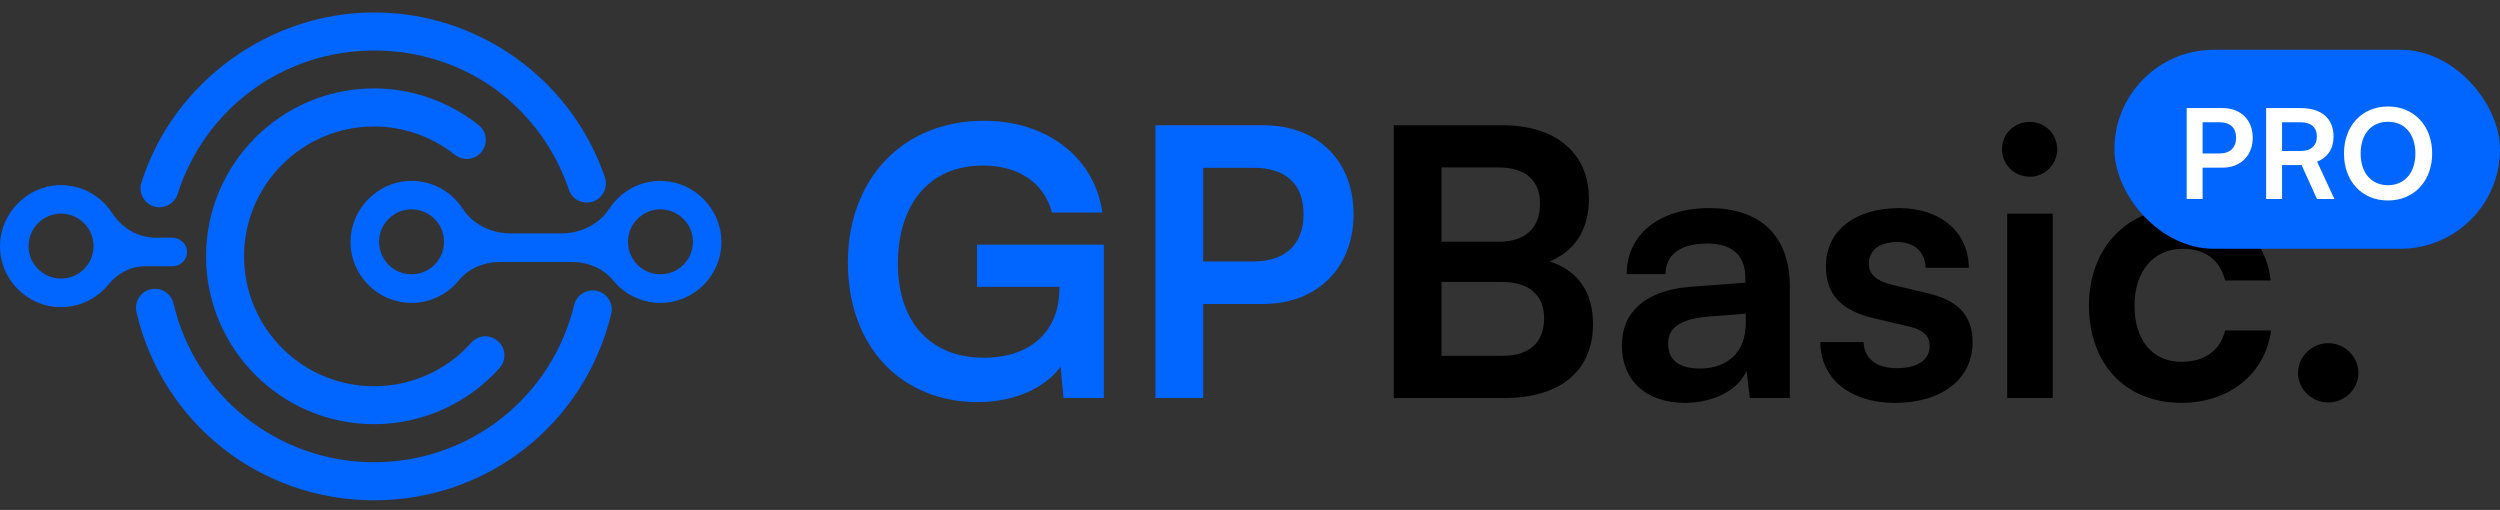
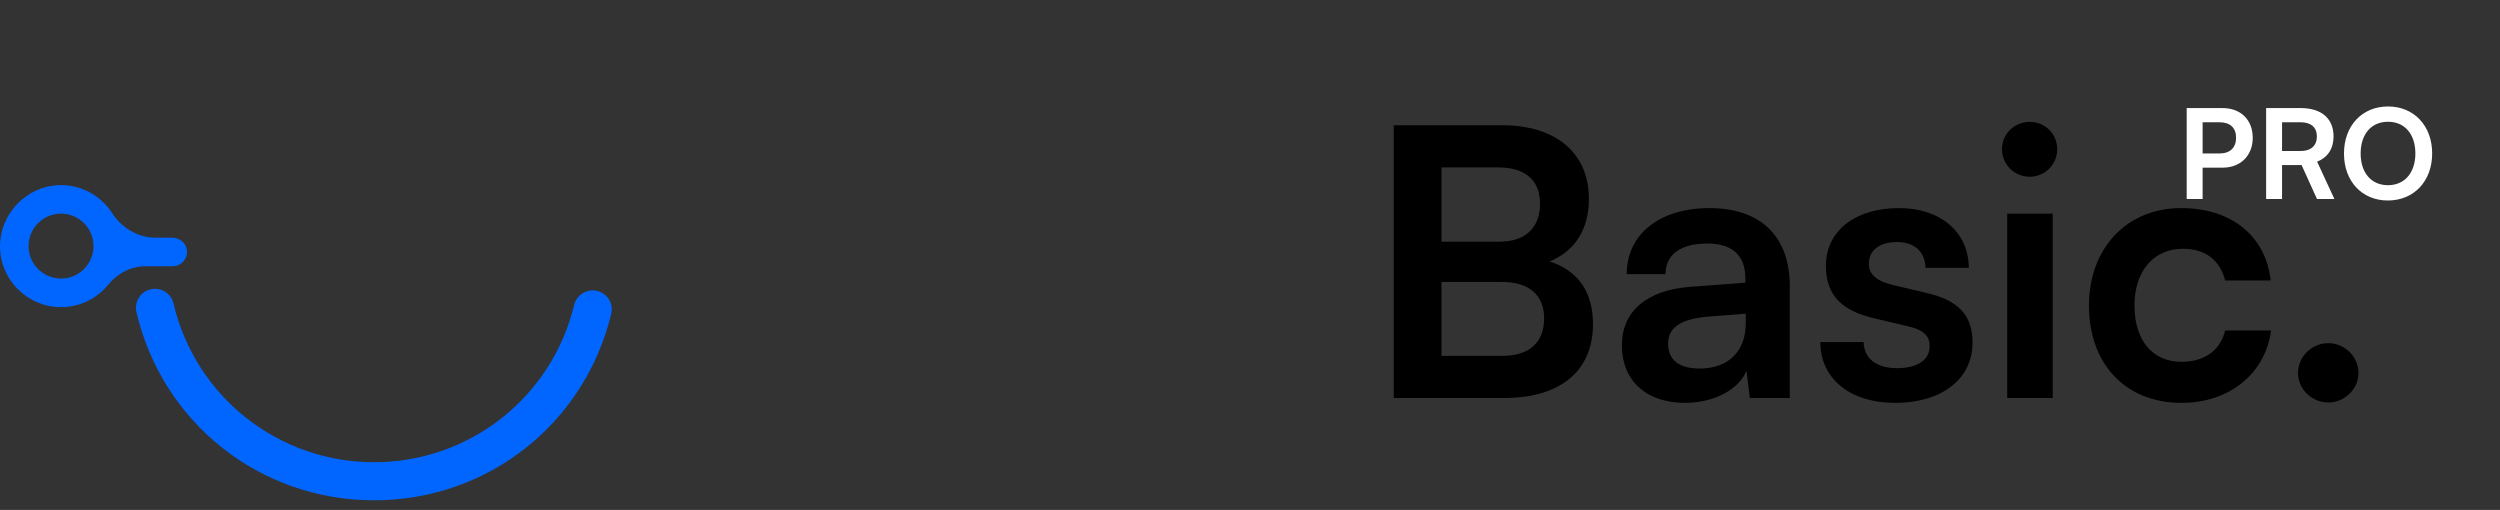
<svg xmlns="http://www.w3.org/2000/svg" width="201" height="41" viewBox="0 0 201 41" fill="none">
  <rect x="0" y="0" width="201" height="41" fill="#333333" stroke="none" />
-   <path d="M79.03 13.31C74.68 13.31 72.19 16.46 72.19 21.2C72.19 26.09 75.01 28.76 79.06 28.76C82.87 28.76 85.18 26.66 85.18 23.15V23.06H78.55V19.67H88.75V32H85.51L85.27 29.48C84.07 31.16 81.58 32.33 78.61 32.33C72.46 32.33 68.17 27.86 68.17 21.11C68.17 14.45 72.52 9.71 79.12 9.71C84.13 9.71 88 12.62 88.63 17.09H84.58C83.89 14.51 81.67 13.31 79.03 13.31ZM101.567 24.44H96.737V32H92.897V10.07H101.567C105.977 10.07 108.827 12.95 108.827 17.24C108.827 21.47 105.947 24.44 101.567 24.44ZM100.817 13.49H96.737V21.02H100.757C103.397 21.02 104.807 19.61 104.807 17.21C104.807 14.81 103.367 13.49 100.817 13.49Z" fill="#0166FF" />
  <path d="M112.057 32V10.07H120.787C125.107 10.07 127.747 12.32 127.747 15.98C127.747 18.41 126.667 20.15 124.597 21.02C126.907 21.77 128.077 23.51 128.077 26.06C128.077 29.81 125.467 32 120.937 32H112.057ZM120.457 13.46H115.897V19.43H120.547C122.647 19.43 123.817 18.32 123.817 16.37C123.817 14.48 122.617 13.46 120.457 13.46ZM120.787 22.67H115.897V28.61H120.787C122.947 28.61 124.147 27.56 124.147 25.58C124.147 23.72 122.917 22.67 120.787 22.67ZM135.468 32.39C132.318 32.39 130.398 30.56 130.398 27.77C130.398 25.04 132.378 23.33 135.888 23.06L140.328 22.73V22.4C140.328 20.39 139.128 19.58 137.268 19.58C135.108 19.58 133.908 20.48 133.908 22.04H130.788C130.788 18.83 133.428 16.73 137.448 16.73C141.438 16.73 143.898 18.89 143.898 23V32H140.688L140.418 29.81C139.788 31.34 137.778 32.39 135.468 32.39ZM136.668 29.63C138.918 29.63 140.358 28.28 140.358 26V25.22L137.268 25.46C134.988 25.67 134.118 26.42 134.118 27.62C134.118 28.97 135.018 29.63 136.668 29.63ZM146.354 27.5H149.834C149.864 28.79 150.824 29.6 152.504 29.6C154.214 29.6 155.144 28.91 155.144 27.83C155.144 27.08 154.754 26.54 153.434 26.24L150.764 25.61C148.094 25.01 146.804 23.75 146.804 21.38C146.804 18.47 149.264 16.73 152.684 16.73C156.014 16.73 158.264 18.65 158.294 21.53H154.814C154.784 20.27 153.944 19.46 152.534 19.46C151.094 19.46 150.254 20.12 150.254 21.23C150.254 22.07 150.914 22.61 152.174 22.91L154.844 23.54C157.334 24.11 158.594 25.25 158.594 27.53C158.594 30.53 156.044 32.39 152.384 32.39C148.694 32.39 146.354 30.41 146.354 27.5ZM163.21 14.21C161.95 14.21 160.96 13.22 160.96 11.99C160.96 10.76 161.95 9.8 163.21 9.8C164.41 9.8 165.4 10.76 165.4 11.99C165.4 13.22 164.41 14.21 163.21 14.21ZM161.38 32V17.18H165.04V32H161.38ZM167.952 24.56C167.952 19.97 170.982 16.73 175.362 16.73C179.412 16.73 182.172 18.98 182.562 22.55H178.902C178.482 20.87 177.252 20 175.512 20C173.172 20 171.612 21.77 171.612 24.56C171.612 27.35 173.052 29.09 175.392 29.09C177.222 29.09 178.512 28.19 178.902 26.57H182.592C182.142 30.02 179.262 32.39 175.392 32.39C170.892 32.39 167.952 29.27 167.952 24.56ZM187.19 32.36C185.87 32.36 184.76 31.28 184.76 29.99C184.76 28.67 185.87 27.59 187.19 27.59C188.51 27.59 189.62 28.67 189.62 29.99C189.62 31.28 188.51 32.36 187.19 32.36Z" fill="black" />
-   <path d="M53.372 14.546C51.539 14.45 49.912 15.363 48.992 16.776C48.154 18.059 46.658 18.766 45.127 18.766H41.062C39.525 18.766 38.035 18.059 37.197 16.776C36.277 15.363 34.65 14.45 32.817 14.546C30.298 14.683 28.231 16.824 28.183 19.349C28.128 22.094 30.353 24.352 33.085 24.352C34.609 24.352 35.975 23.652 36.875 22.554C37.678 21.573 38.927 21.065 40.197 21.065H45.985C47.255 21.065 48.504 21.573 49.308 22.554C50.207 23.652 51.573 24.352 53.097 24.352C55.837 24.352 58.054 22.101 57.999 19.349C57.951 16.824 55.885 14.683 53.365 14.553L53.372 14.546ZM33.085 22.053C31.643 22.053 30.476 20.88 30.476 19.445C30.476 18.011 31.65 16.831 33.085 16.831C34.52 16.831 35.701 18.005 35.701 19.445C35.701 20.887 34.527 22.053 33.085 22.053ZM53.097 22.053C51.656 22.053 50.489 20.88 50.489 19.445C50.489 18.011 51.662 16.831 53.097 16.831C54.532 16.831 55.713 18.005 55.713 19.445C55.713 20.887 54.539 22.053 53.097 22.053Z" fill="#0166FF" />
  <path d="M13.889 21.401C14.583 21.401 15.139 20.783 15.022 20.063C14.933 19.5 14.404 19.109 13.828 19.109H12.503C11.068 19.109 9.791 18.32 9.008 17.119C8.088 15.705 6.461 14.793 4.628 14.889C2.116 15.026 0.049 17.167 0.001 19.692C-0.054 22.437 2.17 24.695 4.903 24.695C6.427 24.695 7.793 23.995 8.692 22.897C9.434 21.991 10.498 21.408 11.665 21.408H13.883L13.889 21.401ZM4.91 22.396C3.468 22.396 2.294 21.223 2.294 19.788C2.294 18.354 3.468 17.174 4.91 17.174C6.351 17.174 7.518 18.347 7.518 19.788C7.518 21.229 6.345 22.396 4.91 22.396Z" fill="#0166FF" />
-   <path d="M30.071 10.168C32.419 10.168 34.726 10.978 36.579 12.446C37.238 12.968 38.199 12.865 38.728 12.199C39.25 11.54 39.14 10.58 38.481 10.051C36.092 8.157 33.105 7.107 30.071 7.107C22.622 7.107 16.567 13.167 16.567 20.605C16.567 28.044 22.629 34.103 30.071 34.103C33.929 34.103 37.609 32.456 40.17 29.581C40.733 28.95 40.671 27.982 40.039 27.426C39.408 26.863 38.44 26.925 37.884 27.556C35.906 29.78 33.057 31.056 30.071 31.056C24.311 31.056 19.622 26.369 19.622 20.612C19.622 14.855 24.311 10.168 30.071 10.168Z" fill="#0166FF" />
  <path d="M48.01 23.391C47.193 23.192 46.362 23.7 46.163 24.517C44.358 31.962 37.74 37.163 30.071 37.163C22.402 37.163 15.709 31.914 13.951 24.4C13.759 23.576 12.935 23.069 12.111 23.261C11.288 23.453 10.78 24.276 10.972 25.1C13.059 34.007 20.913 40.224 30.071 40.224C39.229 40.224 47.001 34.062 49.143 25.237C49.342 24.414 48.834 23.59 48.017 23.391H48.01Z" fill="#0166FF" />
-   <path d="M12.366 16.591C12.517 16.639 12.675 16.666 12.826 16.666C13.471 16.666 14.075 16.248 14.281 15.603C16.471 8.699 22.821 4.061 30.071 4.061C37.321 4.061 43.362 8.493 45.69 15.102C45.703 15.156 45.724 15.211 45.738 15.266C46.019 16.062 46.884 16.481 47.688 16.2C48.484 15.918 48.903 15.047 48.628 14.251C48.614 14.196 48.594 14.141 48.573 14.079C45.813 6.256 38.378 1 30.071 1C21.764 1 13.965 6.497 11.37 14.676C11.116 15.479 11.562 16.337 12.366 16.598V16.591Z" fill="#0166FF" />
-   <rect x="170" y="4" width="31" height="16" rx="8" fill="#0166FF" />
  <path d="M178.7 13.48H177.09V16H175.81V8.69H178.7C180.17 8.69 181.12 9.65 181.12 11.08C181.12 12.49 180.16 13.48 178.7 13.48ZM178.45 9.83H177.09V12.34H178.43C179.31 12.34 179.78 11.87 179.78 11.07C179.78 10.27 179.3 9.83 178.45 9.83ZM183.477 16H182.197V8.69H184.987C186.647 8.69 187.617 9.53 187.617 10.97C187.617 11.95 187.157 12.65 186.297 13L187.687 16H186.287L185.047 13.27H183.477V16ZM183.477 9.83V12.14H184.987C185.797 12.14 186.277 11.71 186.277 10.97C186.277 10.24 185.797 9.83 184.987 9.83H183.477ZM195.546 12.34C195.546 14.56 194.086 16.12 191.986 16.12C189.896 16.12 188.456 14.57 188.456 12.34C188.456 10.12 189.906 8.56 191.996 8.56C194.086 8.56 195.546 10.11 195.546 12.34ZM194.196 12.34C194.196 10.78 193.336 9.79 191.996 9.79C190.656 9.79 189.796 10.78 189.796 12.34C189.796 13.9 190.656 14.89 191.996 14.89C193.336 14.89 194.196 13.88 194.196 12.34Z" fill="white" />
</svg>